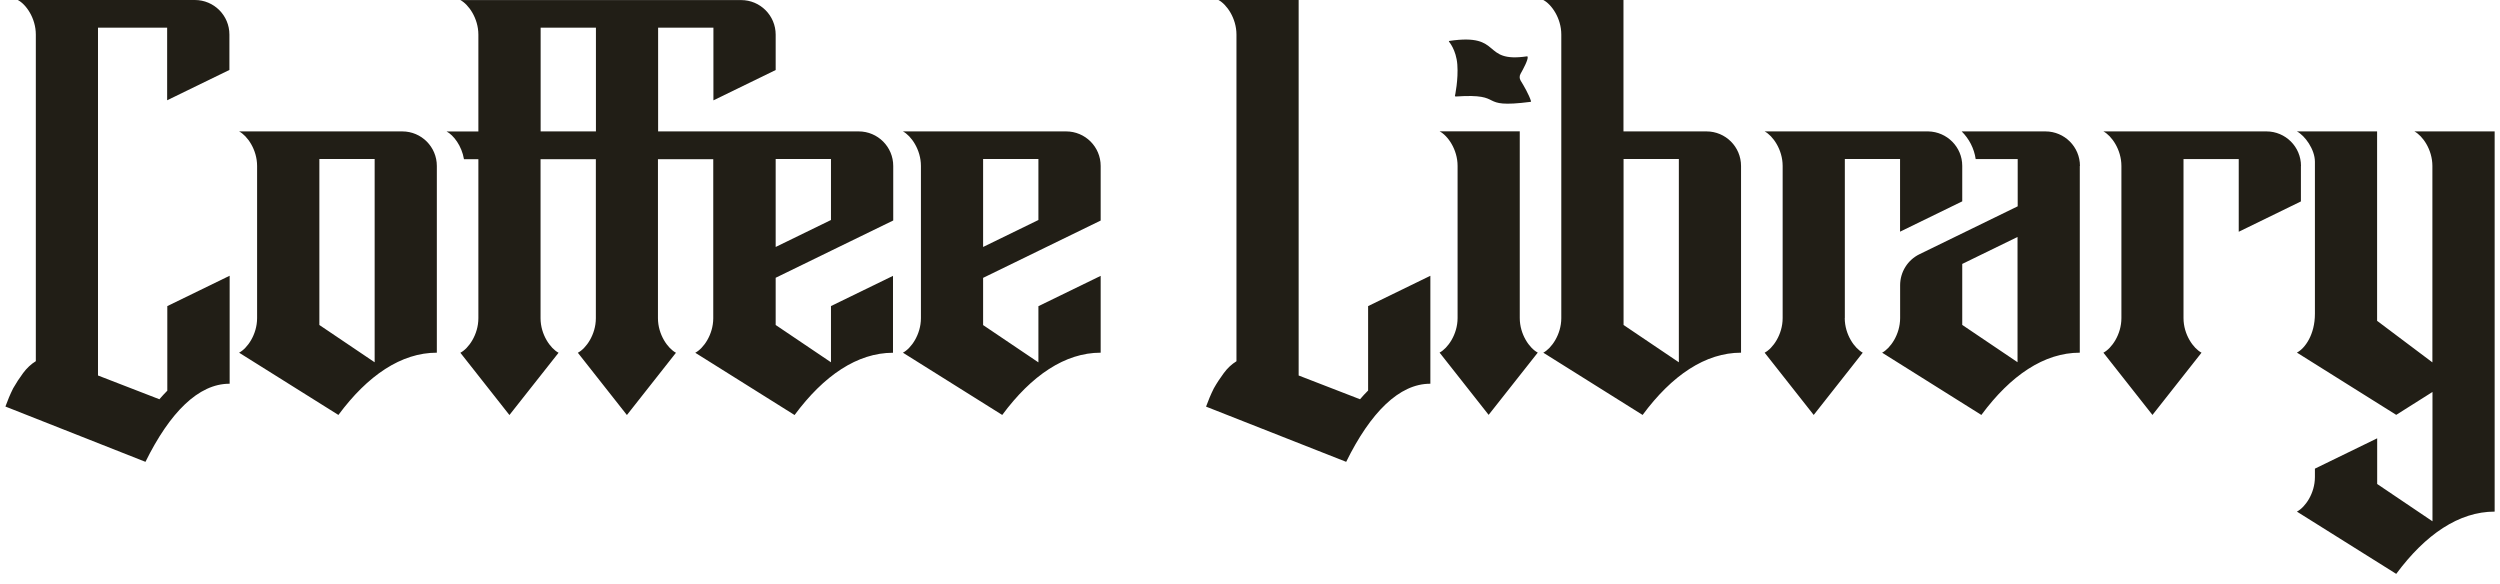
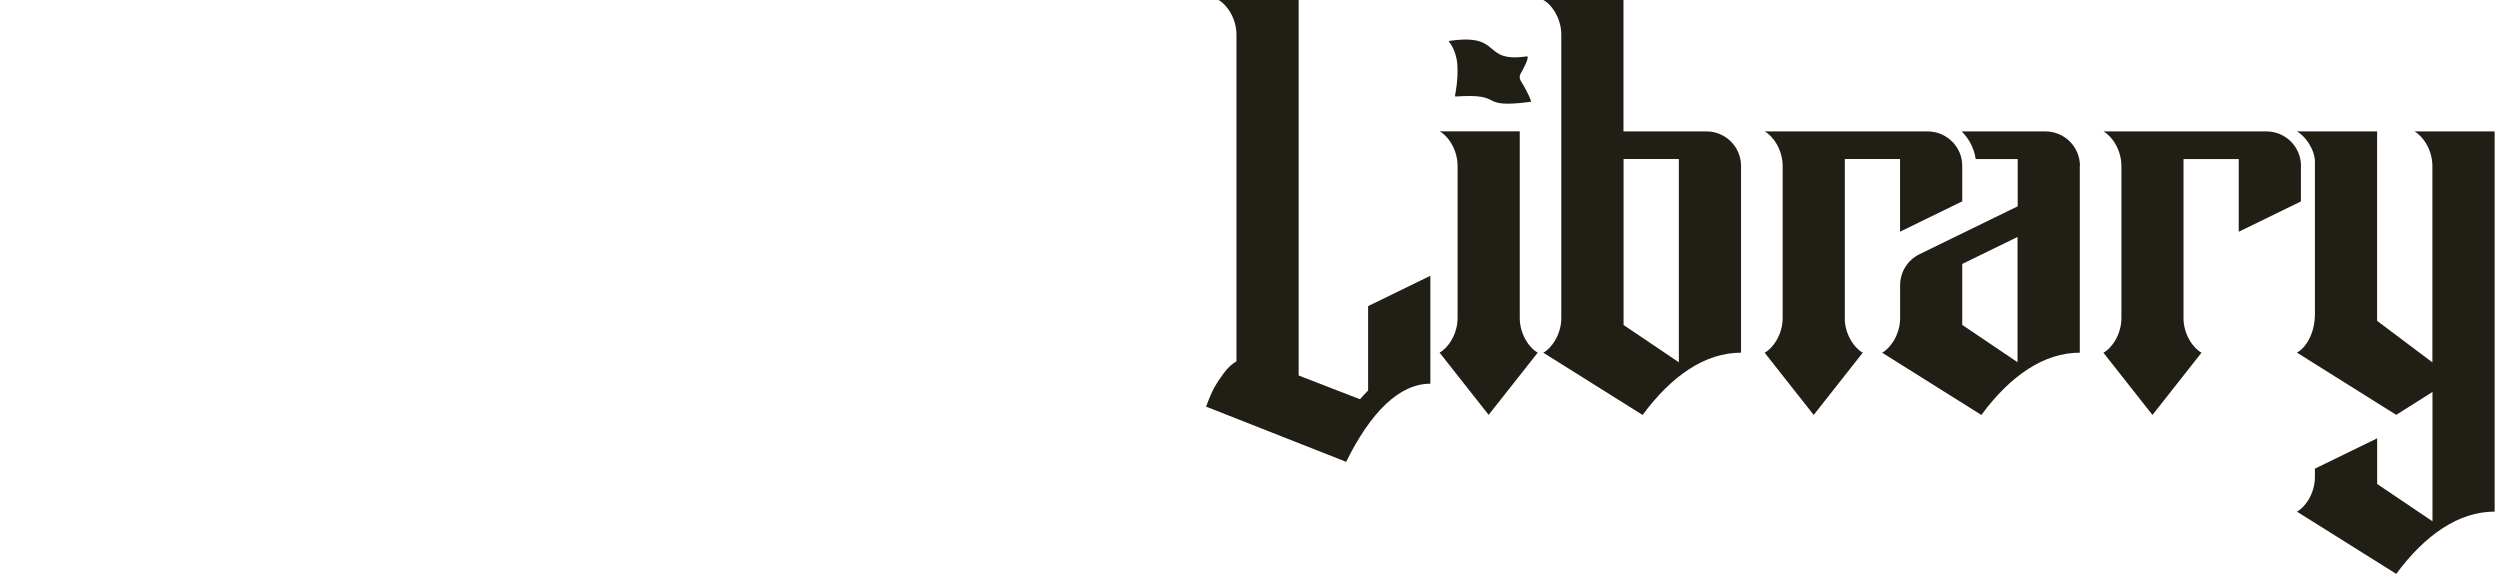
<svg xmlns="http://www.w3.org/2000/svg" width="231" height="54" viewBox="0 0 231 54" fill="none">
  <g clip-path="url(#clip0_6997_1551)">
    <path d="M142.09 32.58L137.55 38.333L133.017 32.58C133.764 32.188 134.681 30.909 134.681 29.386V15.329C134.681 13.806 133.771 12.526 133.017 12.134H140.426V29.386C140.426 30.909 141.336 32.188 142.09 32.58ZM134.436 8.866C134.436 8.866 134.466 8.918 134.503 8.918C139.258 8.592 136.344 10.064 141.41 9.413C141.447 9.413 141.476 9.384 141.469 9.354C141.276 8.74 140.788 7.897 140.507 7.446C140.389 7.254 140.389 7.01 140.5 6.818C140.759 6.359 141.203 5.531 141.158 5.258C141.158 5.228 141.129 5.206 141.092 5.206C136.81 5.834 138.932 3.039 133.934 3.779C133.897 3.779 133.875 3.808 133.875 3.838C133.875 3.838 134.555 4.585 134.658 5.975C134.762 7.365 134.436 8.866 134.436 8.866ZM126.399 36.1C126.147 36.352 125.903 36.61 125.667 36.891L119.995 34.695V0H112.586C113.332 0.392 114.249 1.671 114.249 3.194V33.379C113.806 33.653 113.414 34.015 113.074 34.481C112.734 34.939 112.423 35.413 112.157 35.886C111.883 36.433 111.647 36.995 111.439 37.572L124.387 42.674C126.635 38.104 129.297 35.457 132.144 35.457C132.144 35.457 132.159 35.457 132.166 35.457V25.482L126.413 28.284V36.1H126.399ZM170.463 29.386V14.693H175.565V15.314C175.565 15.314 175.565 15.322 175.565 15.329V21.407L181.311 18.605V15.336C181.311 15.336 181.311 15.329 181.311 15.322C181.311 13.584 179.906 12.179 178.175 12.142C178.153 12.142 178.138 12.142 178.116 12.142H163.053C163.8 12.534 164.717 13.813 164.717 15.336V29.393C164.717 30.917 163.808 32.196 163.053 32.588L167.586 38.341L172.119 32.588C171.372 32.196 170.455 30.917 170.455 29.393L170.463 29.386ZM223.09 12.142C223.837 12.534 224.753 13.813 224.753 15.336V33.483L219.644 29.645V12.142H212.235C212.981 12.534 213.898 13.813 213.898 14.944V29.001C213.898 30.909 212.989 32.188 212.235 32.58L221.411 38.333L224.761 36.218V48.168L219.651 44.722V40.5L213.898 43.303V44.079C213.898 45.602 212.989 46.881 212.235 47.273L221.411 53.026C224.118 49.373 227.216 47.273 230.506 47.273V12.142H223.097H223.09ZM160.872 15.336V32.588C157.581 32.588 154.483 34.68 151.777 38.341L142.6 32.588C143.347 32.196 144.264 30.917 144.264 29.393V3.194C144.264 1.671 143.354 0.392 142.6 0H150.009V12.142H157.678C159.445 12.142 160.872 13.569 160.872 15.336ZM155.126 14.693H150.017V30.029L155.126 33.475V14.693ZM212.612 15.336C212.612 13.569 211.184 12.142 209.417 12.142H194.355C195.101 12.534 196.018 13.813 196.018 15.336V29.393C196.018 30.917 195.109 32.196 194.355 32.588L198.887 38.341L203.42 32.588C202.673 32.196 201.756 30.917 201.756 29.393V14.7H206.859V21.415L212.604 18.612V15.344L212.612 15.336ZM192.173 15.336V32.588C188.883 32.588 185.784 34.68 183.078 38.341L173.909 32.588C174.655 32.196 175.572 30.917 175.572 29.393V26.354C175.572 25.134 176.267 24.017 177.369 23.485L186.435 19.063V14.7H182.553C182.412 13.71 181.939 12.815 181.259 12.142H188.993C190.761 12.142 192.188 13.569 192.188 15.336H192.173ZM186.42 21.895L181.311 24.387V30.022L186.42 33.468V21.888V21.895Z" fill="#211E16" />
-     <path d="M101.702 20.372V15.336C101.702 13.569 100.275 12.142 98.507 12.142H83.43C84.177 12.534 85.094 13.813 85.094 15.336V29.393C85.094 30.917 84.184 32.196 83.43 32.588L92.606 38.341C95.313 34.688 98.411 32.588 101.702 32.588V25.489L95.949 28.291V33.483L90.839 30.037V25.674L101.702 20.379V20.372ZM90.839 22.827V14.693H95.949V20.328L90.839 22.82V22.827ZM37.17 12.142H22.092C22.839 12.534 23.756 13.813 23.756 15.336V29.393C23.756 30.917 22.846 32.196 22.092 32.588L31.269 38.341C33.975 34.688 37.073 32.588 40.364 32.588V15.336C40.364 13.569 38.937 12.142 37.17 12.142ZM34.618 33.475L29.509 30.029V14.693H34.618V33.475ZM76.782 28.284V33.475L71.672 30.029V25.666L76.782 23.174L82.535 20.372V15.336C82.535 13.569 81.108 12.142 79.341 12.142H60.81V2.559H65.92V9.273L71.672 6.47V3.202C71.672 1.435 70.245 0.007 68.478 0.007H42.538C43.285 0.399 44.202 1.679 44.202 3.202V12.149H41.266C41.91 12.489 42.664 13.473 42.871 14.708H44.202V29.401C44.202 30.924 43.292 32.203 42.538 32.595L47.071 38.348L51.611 32.595C50.864 32.203 49.947 30.924 49.947 29.401V14.708H55.057V29.401C55.057 30.924 54.147 32.203 53.393 32.595L57.926 38.348L62.459 32.595C61.712 32.203 60.795 30.924 60.795 29.401V14.708H65.905V29.401C65.905 30.924 64.995 32.203 64.241 32.595L73.418 38.348C76.124 34.695 79.222 32.595 82.513 32.595V25.489L76.76 28.291L76.782 28.284ZM71.672 14.693H76.782V20.328L71.672 22.82V14.686V14.693ZM55.064 12.142H49.955V2.559H55.064V12.142ZM21.22 25.482V35.457C21.22 35.457 21.205 35.457 21.197 35.457C18.35 35.457 15.696 38.097 13.441 42.674L0.5 37.564C0.707 36.987 0.944 36.425 1.217 35.878C1.491 35.398 1.794 34.932 2.134 34.473C2.474 34.015 2.866 33.645 3.31 33.372V3.194C3.31 1.671 2.4 0.392 1.646 0H18.003C19.77 0 21.197 1.427 21.197 3.194V6.463L15.444 9.265V2.559H9.055V34.695L14.727 36.891C14.971 36.61 15.215 36.344 15.459 36.1V28.284L21.212 25.482H21.22Z" fill="#211E16" />
  </g>
  <defs>
    <clipPath id="clip0_6997_1551">
      <rect width="230" height="53.026" fill="white" transform="translate(0.5)" />
    </clipPath>
  </defs>
</svg>